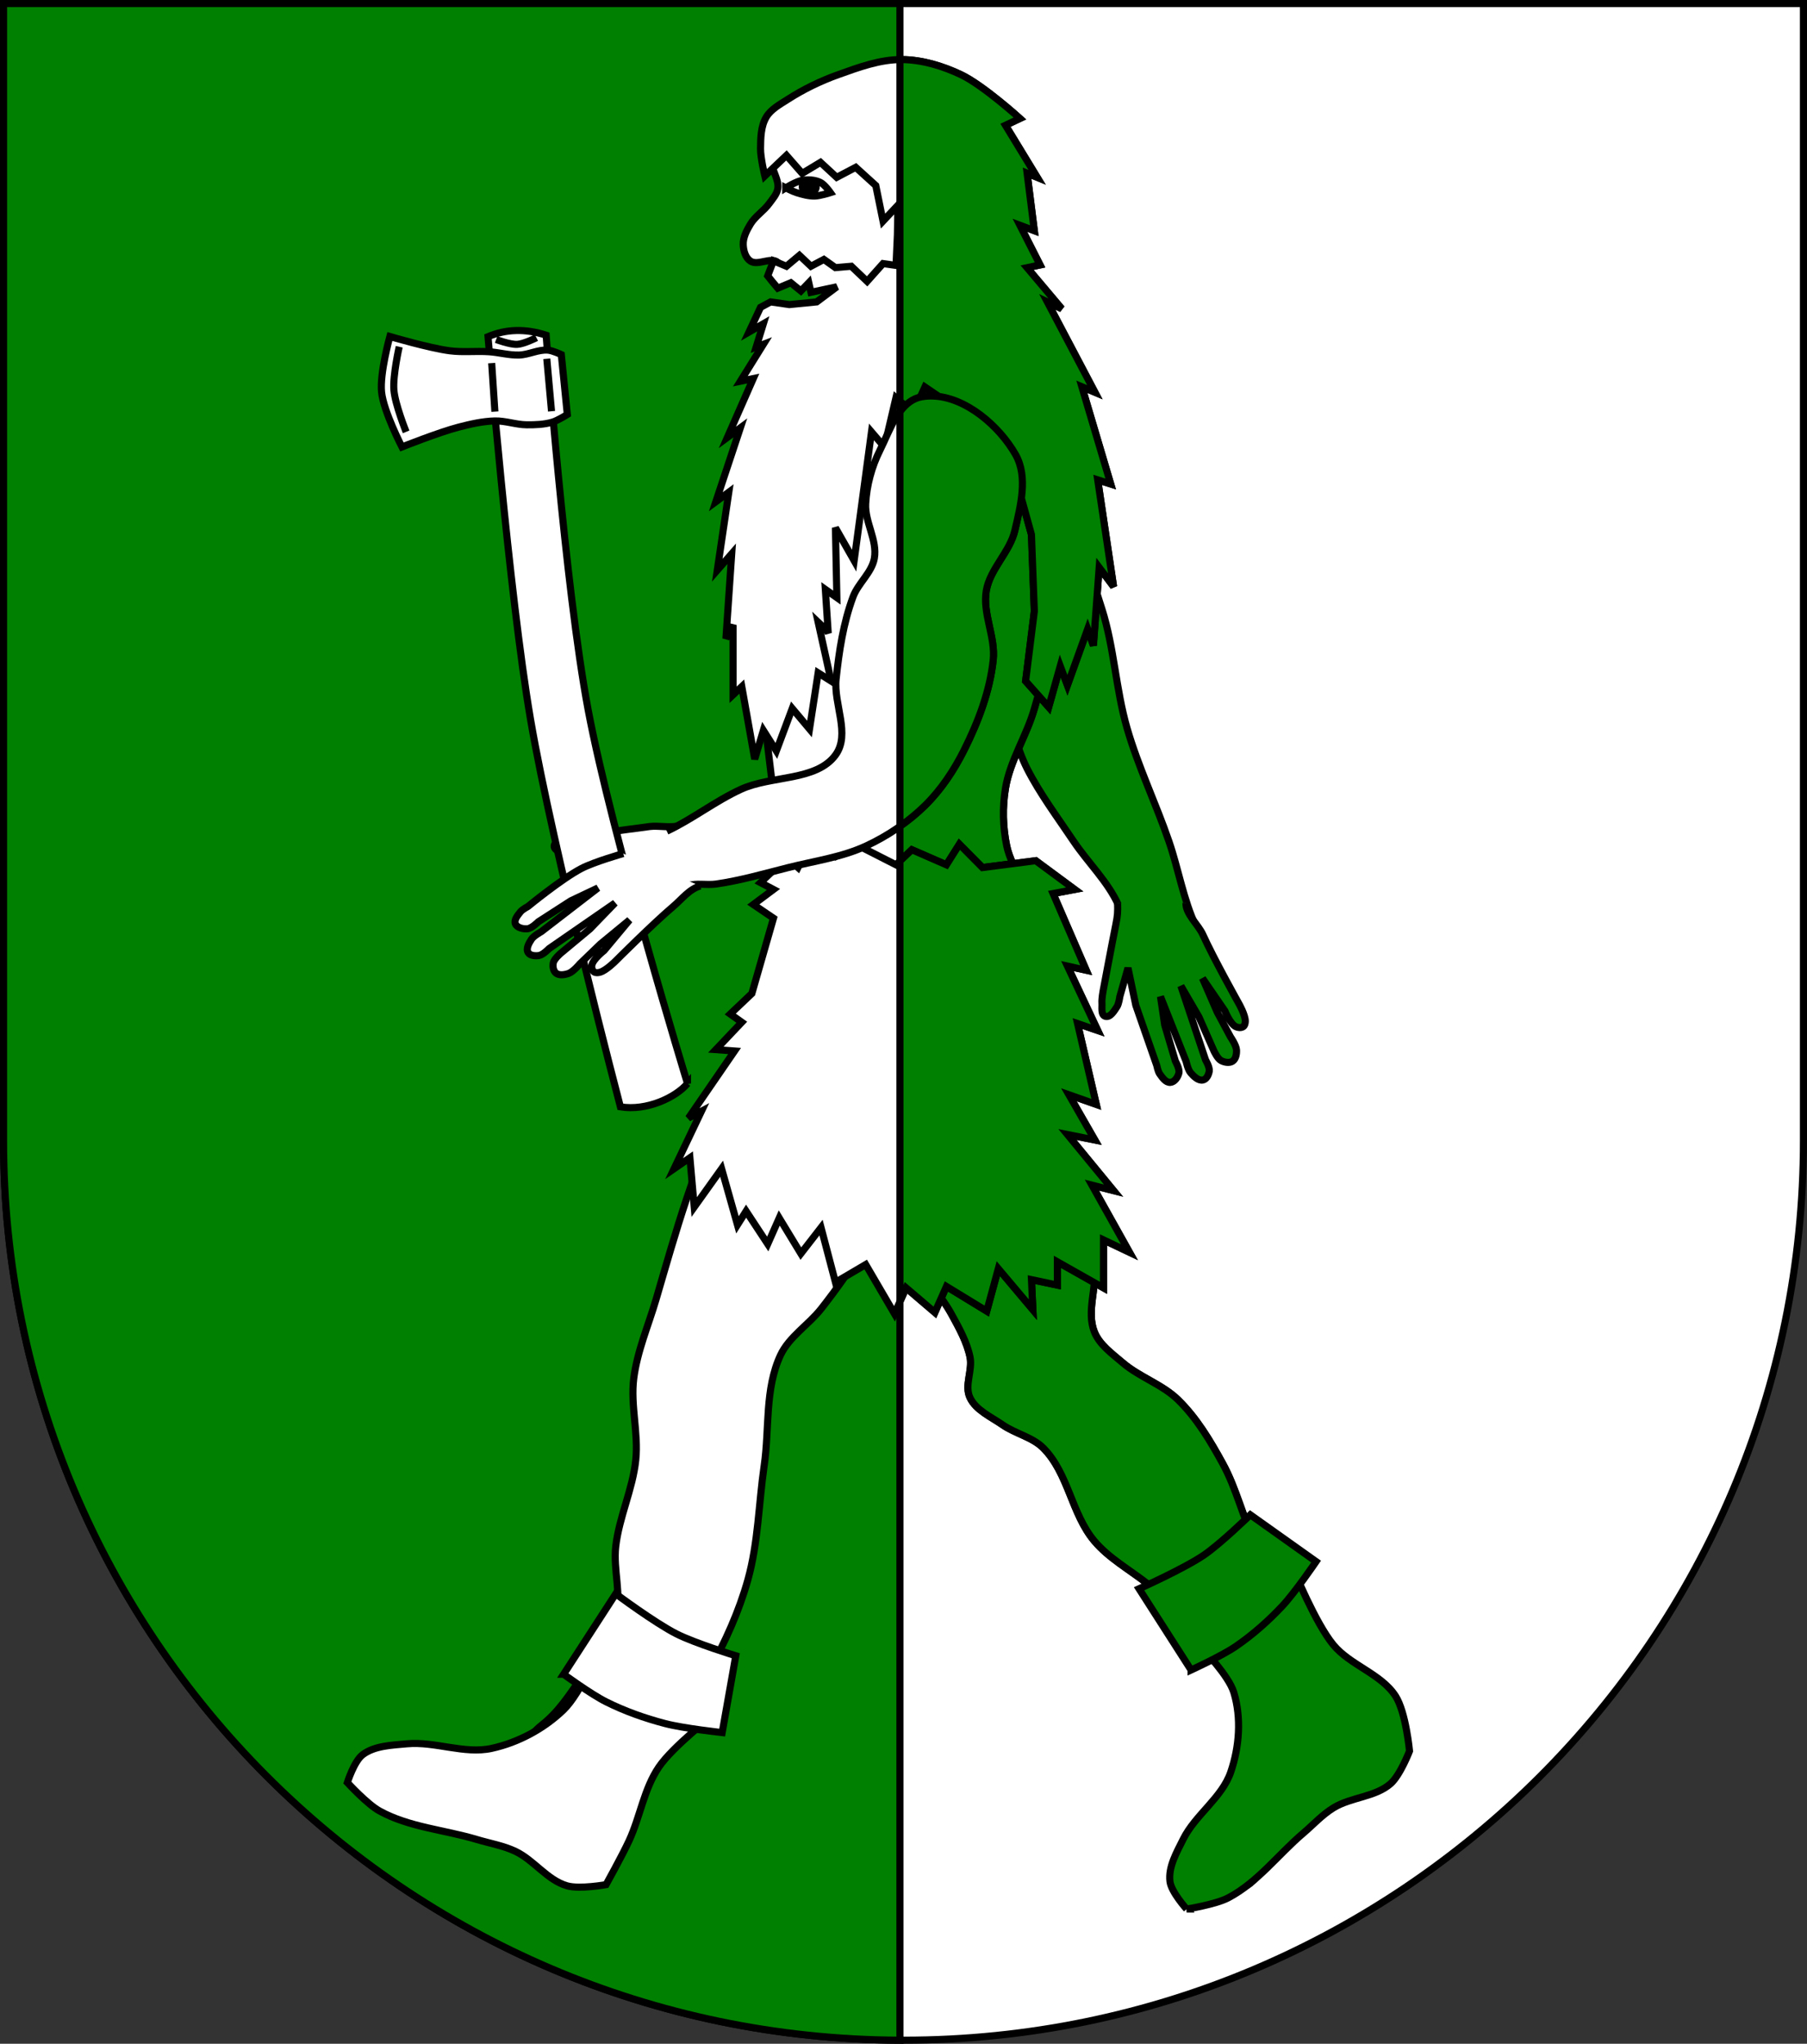
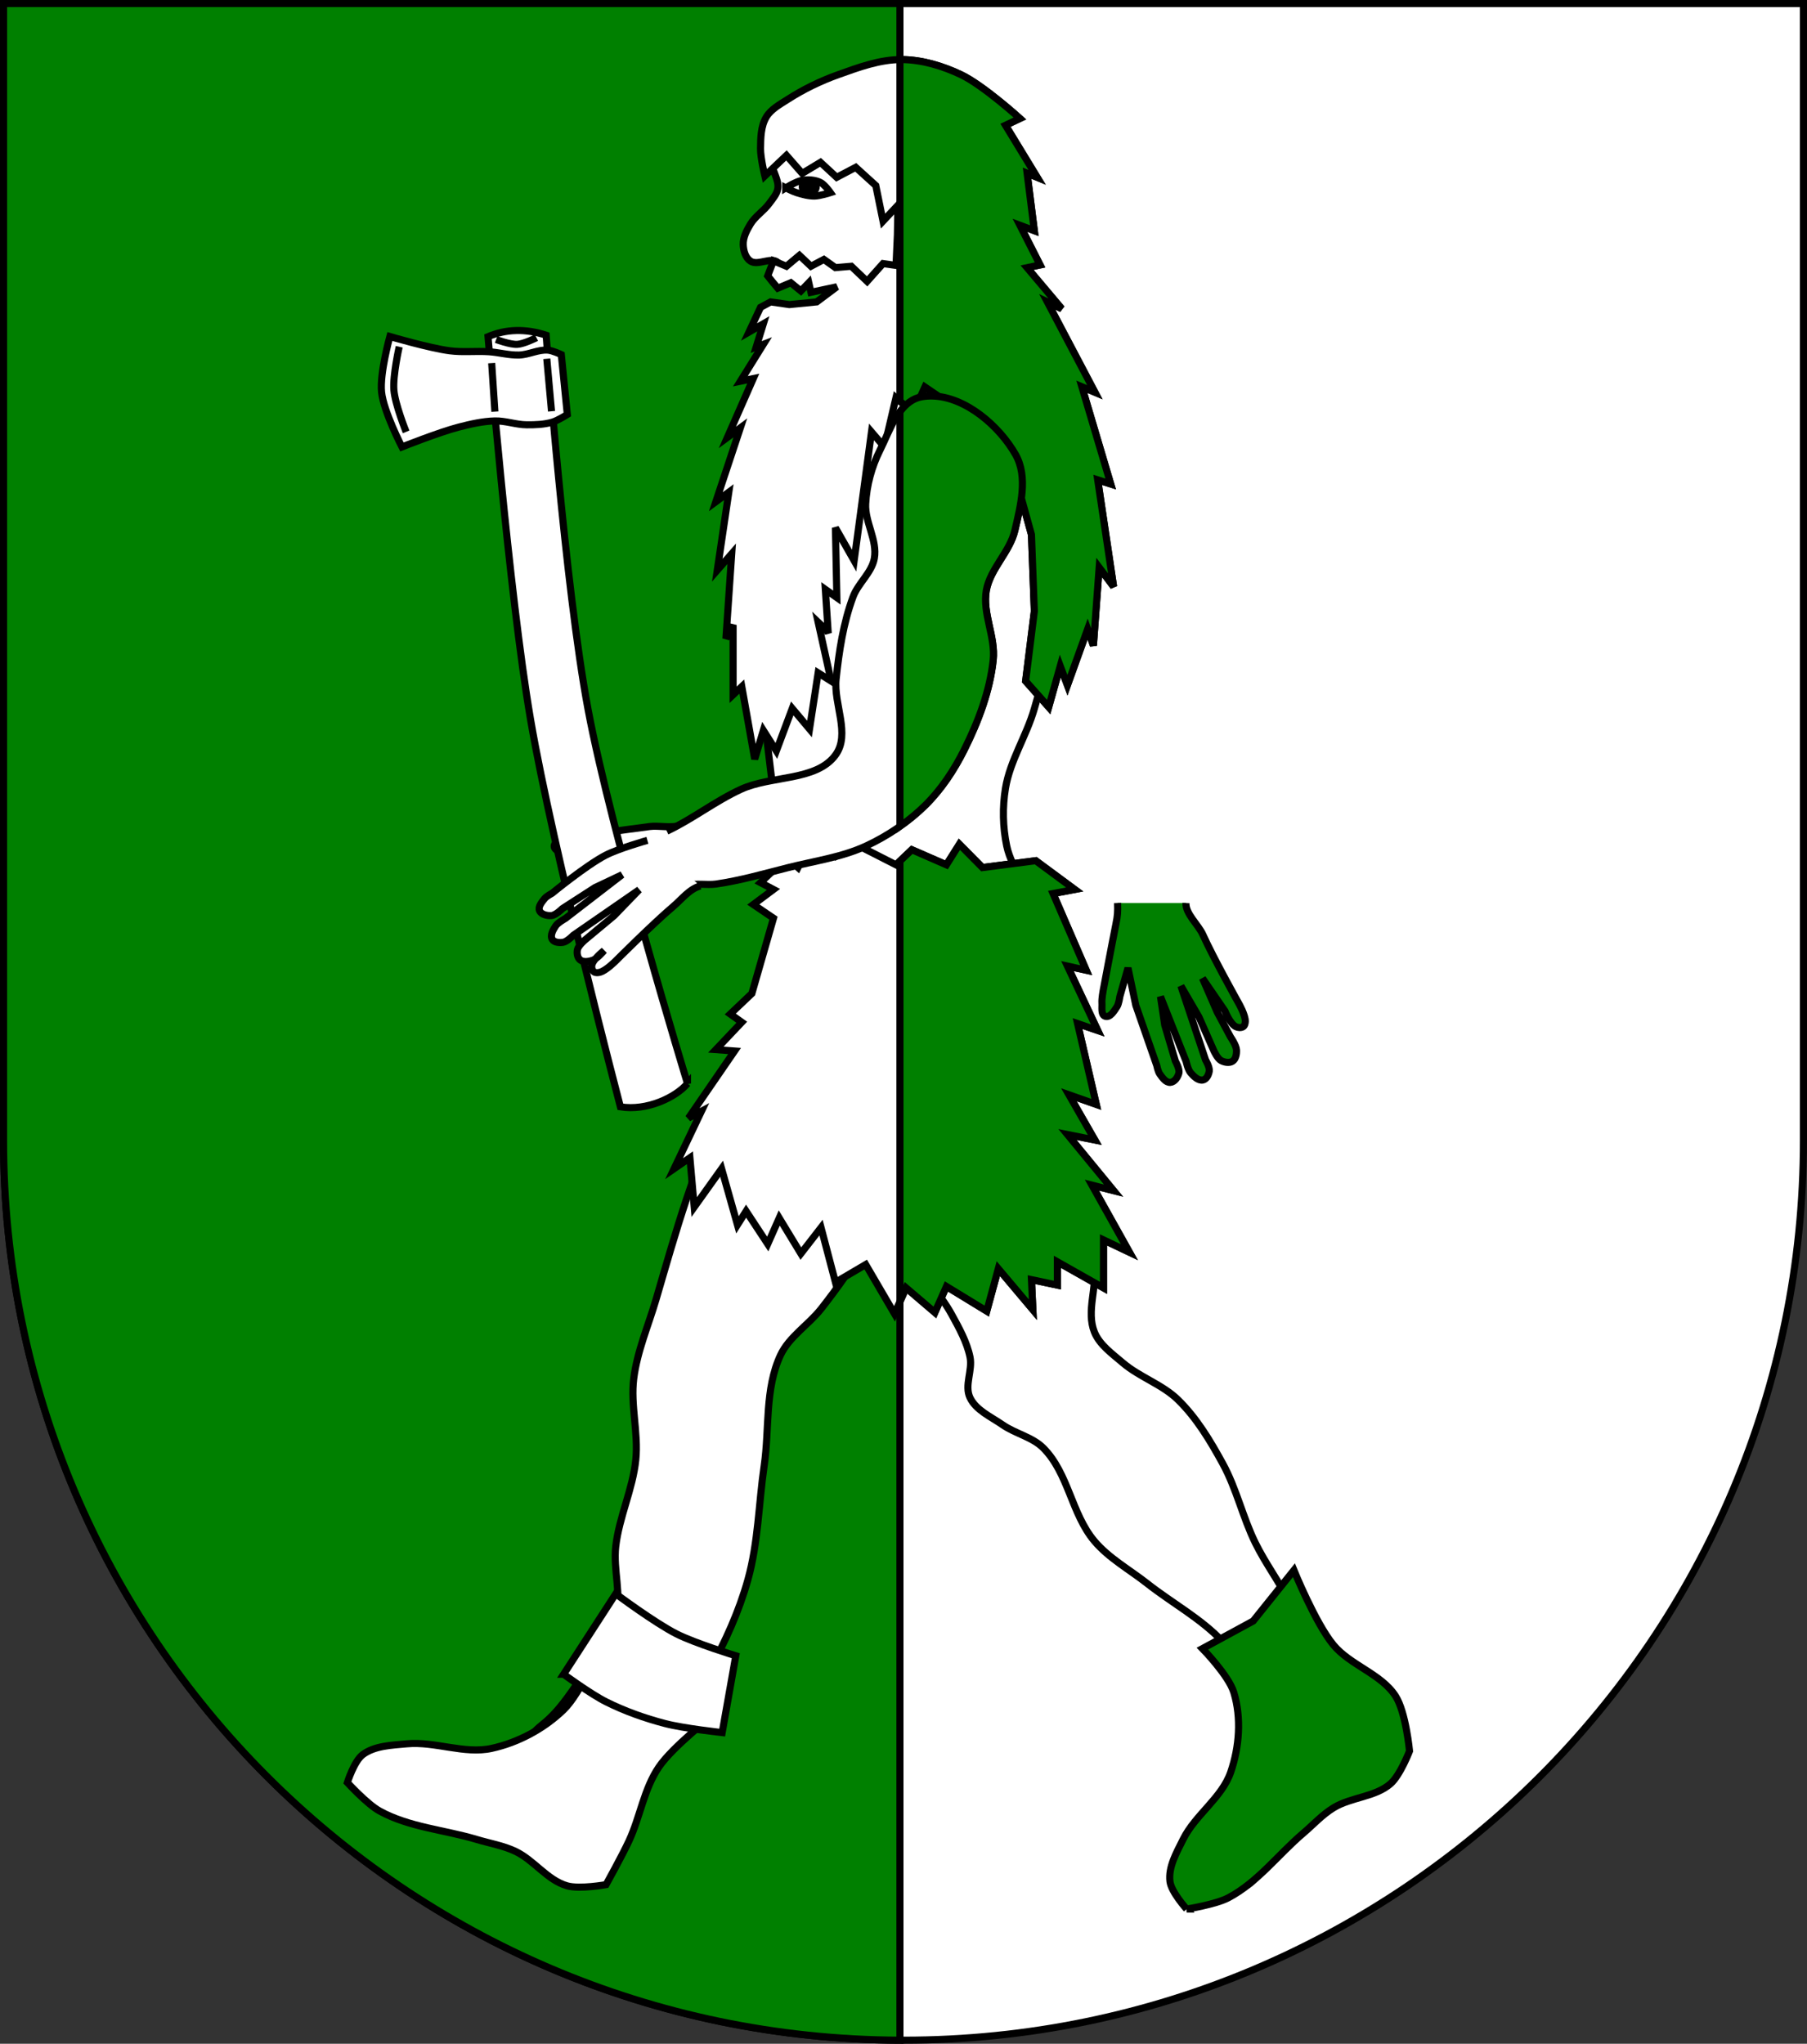
<svg xmlns="http://www.w3.org/2000/svg" xmlns:ns1="http://www.inkscape.org/namespaces/inkscape" xmlns:ns2="http://sodipodi.sourceforge.net/DTD/sodipodi-0.dtd" width="763" height="863" id="svg2" version="1.1" ns1:version="0.47 r22583" ns2:docname="Wappen_Landgrafschaft_Trollzacken.svg">
  <rect width="100%" height="100%" fill="#333333" stroke="none" />
  <defs id="defs4">
    <ns1:perspective ns2:type="inkscape:persp3d" ns1:vp_x="0 : 526.18109 : 1" ns1:vp_y="0 : 1000 : 0" ns1:vp_z="744.09448 : 526.18109 : 1" ns1:persp3d-origin="372.04724 : 350.78739 : 1" id="perspective10" />
    <ns1:perspective id="perspective2828" ns1:persp3d-origin="0.5 : 0.33333333 : 1" ns1:vp_z="1 : 0.5 : 1" ns1:vp_y="0 : 1000 : 0" ns1:vp_x="0 : 0.5 : 1" ns2:type="inkscape:persp3d" />
    <ns1:perspective id="perspective2828-7" ns1:persp3d-origin="0.5 : 0.33333333 : 1" ns1:vp_z="1 : 0.5 : 1" ns1:vp_y="0 : 1000 : 0" ns1:vp_x="0 : 0.5 : 1" ns2:type="inkscape:persp3d" />
    <ns1:perspective id="perspective3640" ns1:persp3d-origin="0.5 : 0.33333333 : 1" ns1:vp_z="1 : 0.5 : 1" ns1:vp_y="0 : 1000 : 0" ns1:vp_x="0 : 0.5 : 1" ns2:type="inkscape:persp3d" />
    <ns1:perspective id="perspective3670" ns1:persp3d-origin="0.5 : 0.33333333 : 1" ns1:vp_z="1 : 0.5 : 1" ns1:vp_y="0 : 1000 : 0" ns1:vp_x="0 : 0.5 : 1" ns2:type="inkscape:persp3d" />
    <ns1:perspective id="perspective3693" ns1:persp3d-origin="0.5 : 0.33333333 : 1" ns1:vp_z="1 : 0.5 : 1" ns1:vp_y="0 : 1000 : 0" ns1:vp_x="0 : 0.5 : 1" ns2:type="inkscape:persp3d" />
    <ns1:perspective id="perspective3720" ns1:persp3d-origin="0.5 : 0.33333333 : 1" ns1:vp_z="1 : 0.5 : 1" ns1:vp_y="0 : 1000 : 0" ns1:vp_x="0 : 0.5 : 1" ns2:type="inkscape:persp3d" />
    <ns1:perspective id="perspective3747" ns1:persp3d-origin="0.5 : 0.33333333 : 1" ns1:vp_z="1 : 0.5 : 1" ns1:vp_y="0 : 1000 : 0" ns1:vp_x="0 : 0.5 : 1" ns2:type="inkscape:persp3d" />
    <ns1:perspective id="perspective3763" ns1:persp3d-origin="0.5 : 0.33333333 : 1" ns1:vp_z="1 : 0.5 : 1" ns1:vp_y="0 : 1000 : 0" ns1:vp_x="0 : 0.5 : 1" ns2:type="inkscape:persp3d" />
    <ns1:perspective id="perspective3792" ns1:persp3d-origin="0.5 : 0.33333333 : 1" ns1:vp_z="1 : 0.5 : 1" ns1:vp_y="0 : 1000 : 0" ns1:vp_x="0 : 0.5 : 1" ns2:type="inkscape:persp3d" />
    <ns1:perspective id="perspective3814" ns1:persp3d-origin="0.5 : 0.33333333 : 1" ns1:vp_z="1 : 0.5 : 1" ns1:vp_y="0 : 1000 : 0" ns1:vp_x="0 : 0.5 : 1" ns2:type="inkscape:persp3d" />
    <ns1:perspective id="perspective3841" ns1:persp3d-origin="0.5 : 0.33333333 : 1" ns1:vp_z="1 : 0.5 : 1" ns1:vp_y="0 : 1000 : 0" ns1:vp_x="0 : 0.5 : 1" ns2:type="inkscape:persp3d" />
    <ns1:perspective id="perspective3841-5" ns1:persp3d-origin="0.5 : 0.33333333 : 1" ns1:vp_z="1 : 0.5 : 1" ns1:vp_y="0 : 1000 : 0" ns1:vp_x="0 : 0.5 : 1" ns2:type="inkscape:persp3d" />
    <ns1:perspective id="perspective3872" ns1:persp3d-origin="0.5 : 0.33333333 : 1" ns1:vp_z="1 : 0.5 : 1" ns1:vp_y="0 : 1000 : 0" ns1:vp_x="0 : 0.5 : 1" ns2:type="inkscape:persp3d" />
    <ns1:perspective id="perspective3898" ns1:persp3d-origin="0.5 : 0.33333333 : 1" ns1:vp_z="1 : 0.5 : 1" ns1:vp_y="0 : 1000 : 0" ns1:vp_x="0 : 0.5 : 1" ns2:type="inkscape:persp3d" />
    <ns1:perspective id="perspective3920" ns1:persp3d-origin="0.5 : 0.33333333 : 1" ns1:vp_z="1 : 0.5 : 1" ns1:vp_y="0 : 1000 : 0" ns1:vp_x="0 : 0.5 : 1" ns2:type="inkscape:persp3d" />
    <ns1:perspective id="perspective2860" ns1:persp3d-origin="0.5 : 0.33333333 : 1" ns1:vp_z="1 : 0.5 : 1" ns1:vp_y="0 : 1000 : 0" ns1:vp_x="0 : 0.5 : 1" ns2:type="inkscape:persp3d" />
    <ns1:perspective id="perspective3672" ns1:persp3d-origin="0.5 : 0.33333333 : 1" ns1:vp_z="1 : 0.5 : 1" ns1:vp_y="0 : 1000 : 0" ns1:vp_x="0 : 0.5 : 1" ns2:type="inkscape:persp3d" />
    <ns1:perspective id="perspective3695" ns1:persp3d-origin="0.5 : 0.33333333 : 1" ns1:vp_z="1 : 0.5 : 1" ns1:vp_y="0 : 1000 : 0" ns1:vp_x="0 : 0.5 : 1" ns2:type="inkscape:persp3d" />
    <ns1:perspective id="perspective3261" ns1:persp3d-origin="0.5 : 0.33333333 : 1" ns1:vp_z="1 : 0.5 : 1" ns1:vp_y="0 : 1000 : 0" ns1:vp_x="0 : 0.5 : 1" ns2:type="inkscape:persp3d" />
    <ns1:perspective id="perspective2828-1" ns1:persp3d-origin="0.5 : 0.33333333 : 1" ns1:vp_z="1 : 0.5 : 1" ns1:vp_y="0 : 1000 : 0" ns1:vp_x="0 : 0.5 : 1" ns2:type="inkscape:persp3d" />
    <ns1:perspective id="perspective3652" ns1:persp3d-origin="0.5 : 0.33333333 : 1" ns1:vp_z="1 : 0.5 : 1" ns1:vp_y="0 : 1000 : 0" ns1:vp_x="0 : 0.5 : 1" ns2:type="inkscape:persp3d" />
    <ns1:perspective id="perspective3652-2" ns1:persp3d-origin="0.5 : 0.33333333 : 1" ns1:vp_z="1 : 0.5 : 1" ns1:vp_y="0 : 1000 : 0" ns1:vp_x="0 : 0.5 : 1" ns2:type="inkscape:persp3d" />
    <ns1:perspective id="perspective3652-5" ns1:persp3d-origin="0.5 : 0.33333333 : 1" ns1:vp_z="1 : 0.5 : 1" ns1:vp_y="0 : 1000 : 0" ns1:vp_x="0 : 0.5 : 1" ns2:type="inkscape:persp3d" />
    <ns1:perspective id="perspective3727" ns1:persp3d-origin="0.5 : 0.33333333 : 1" ns1:vp_z="1 : 0.5 : 1" ns1:vp_y="0 : 1000 : 0" ns1:vp_x="0 : 0.5 : 1" ns2:type="inkscape:persp3d" />
    <ns1:perspective id="perspective3843" ns1:persp3d-origin="0.5 : 0.33333333 : 1" ns1:vp_z="1 : 0.5 : 1" ns1:vp_y="0 : 1000 : 0" ns1:vp_x="0 : 0.5 : 1" ns2:type="inkscape:persp3d" />
    <ns1:perspective id="perspective3970" ns1:persp3d-origin="0.5 : 0.33333333 : 1" ns1:vp_z="1 : 0.5 : 1" ns1:vp_y="0 : 1000 : 0" ns1:vp_x="0 : 0.5 : 1" ns2:type="inkscape:persp3d" />
    <ns1:perspective id="perspective4007" ns1:persp3d-origin="0.5 : 0.33333333 : 1" ns1:vp_z="1 : 0.5 : 1" ns1:vp_y="0 : 1000 : 0" ns1:vp_x="0 : 0.5 : 1" ns2:type="inkscape:persp3d" />
    <ns1:perspective id="perspective4062" ns1:persp3d-origin="0.5 : 0.33333333 : 1" ns1:vp_z="1 : 0.5 : 1" ns1:vp_y="0 : 1000 : 0" ns1:vp_x="0 : 0.5 : 1" ns2:type="inkscape:persp3d" />
    <ns1:perspective id="perspective4153" ns1:persp3d-origin="0.5 : 0.33333333 : 1" ns1:vp_z="1 : 0.5 : 1" ns1:vp_y="0 : 1000 : 0" ns1:vp_x="0 : 0.5 : 1" ns2:type="inkscape:persp3d" />
    <ns1:perspective id="perspective4316" ns1:persp3d-origin="0.5 : 0.33333333 : 1" ns1:vp_z="1 : 0.5 : 1" ns1:vp_y="0 : 1000 : 0" ns1:vp_x="0 : 0.5 : 1" ns2:type="inkscape:persp3d" />
    <ns1:perspective id="perspective4316-9" ns1:persp3d-origin="0.5 : 0.33333333 : 1" ns1:vp_z="1 : 0.5 : 1" ns1:vp_y="0 : 1000 : 0" ns1:vp_x="0 : 0.5 : 1" ns2:type="inkscape:persp3d" />
    <ns1:perspective id="perspective3098" ns1:persp3d-origin="0.5 : 0.33333333 : 1" ns1:vp_z="1 : 0.5 : 1" ns1:vp_y="0 : 1000 : 0" ns1:vp_x="0 : 0.5 : 1" ns2:type="inkscape:persp3d" />
    <ns1:perspective id="perspective3122" ns1:persp3d-origin="0.5 : 0.33333333 : 1" ns1:vp_z="1 : 0.5 : 1" ns1:vp_y="0 : 1000 : 0" ns1:vp_x="0 : 0.5 : 1" ns2:type="inkscape:persp3d" />
    <ns1:perspective id="perspective3146" ns1:persp3d-origin="0.5 : 0.33333333 : 1" ns1:vp_z="1 : 0.5 : 1" ns1:vp_y="0 : 1000 : 0" ns1:vp_x="0 : 0.5 : 1" ns2:type="inkscape:persp3d" />
    <ns1:perspective id="perspective3146-0" ns1:persp3d-origin="0.5 : 0.33333333 : 1" ns1:vp_z="1 : 0.5 : 1" ns1:vp_y="0 : 1000 : 0" ns1:vp_x="0 : 0.5 : 1" ns2:type="inkscape:persp3d" />
    <ns1:perspective id="perspective3177" ns1:persp3d-origin="0.5 : 0.33333333 : 1" ns1:vp_z="1 : 0.5 : 1" ns1:vp_y="0 : 1000 : 0" ns1:vp_x="0 : 0.5 : 1" ns2:type="inkscape:persp3d" />
    <ns1:perspective id="perspective3177-8" ns1:persp3d-origin="0.5 : 0.33333333 : 1" ns1:vp_z="1 : 0.5 : 1" ns1:vp_y="0 : 1000 : 0" ns1:vp_x="0 : 0.5 : 1" ns2:type="inkscape:persp3d" />
    <ns1:perspective id="perspective3208" ns1:persp3d-origin="0.5 : 0.33333333 : 1" ns1:vp_z="1 : 0.5 : 1" ns1:vp_y="0 : 1000 : 0" ns1:vp_x="0 : 0.5 : 1" ns2:type="inkscape:persp3d" />
    <ns1:perspective id="perspective3208-4" ns1:persp3d-origin="0.5 : 0.33333333 : 1" ns1:vp_z="1 : 0.5 : 1" ns1:vp_y="0 : 1000 : 0" ns1:vp_x="0 : 0.5 : 1" ns2:type="inkscape:persp3d" />
    <ns1:perspective id="perspective3208-5" ns1:persp3d-origin="0.5 : 0.33333333 : 1" ns1:vp_z="1 : 0.5 : 1" ns1:vp_y="0 : 1000 : 0" ns1:vp_x="0 : 0.5 : 1" ns2:type="inkscape:persp3d" />
    <ns1:perspective id="perspective3706" ns1:persp3d-origin="0.5 : 0.33333333 : 1" ns1:vp_z="1 : 0.5 : 1" ns1:vp_y="0 : 1000 : 0" ns1:vp_x="0 : 0.5 : 1" ns2:type="inkscape:persp3d" />
    <ns1:perspective id="perspective3728" ns1:persp3d-origin="0.5 : 0.33333333 : 1" ns1:vp_z="1 : 0.5 : 1" ns1:vp_y="0 : 1000 : 0" ns1:vp_x="0 : 0.5 : 1" ns2:type="inkscape:persp3d" />
    <ns1:perspective id="perspective3750" ns1:persp3d-origin="0.5 : 0.33333333 : 1" ns1:vp_z="1 : 0.5 : 1" ns1:vp_y="0 : 1000 : 0" ns1:vp_x="0 : 0.5 : 1" ns2:type="inkscape:persp3d" />
    <ns1:perspective id="perspective3778" ns1:persp3d-origin="0.5 : 0.33333333 : 1" ns1:vp_z="1 : 0.5 : 1" ns1:vp_y="0 : 1000 : 0" ns1:vp_x="0 : 0.5 : 1" ns2:type="inkscape:persp3d" />
    <ns1:perspective id="perspective3800" ns1:persp3d-origin="0.5 : 0.33333333 : 1" ns1:vp_z="1 : 0.5 : 1" ns1:vp_y="0 : 1000 : 0" ns1:vp_x="0 : 0.5 : 1" ns2:type="inkscape:persp3d" />
    <ns1:perspective id="perspective3837" ns1:persp3d-origin="0.5 : 0.33333333 : 1" ns1:vp_z="1 : 0.5 : 1" ns1:vp_y="0 : 1000 : 0" ns1:vp_x="0 : 0.5 : 1" ns2:type="inkscape:persp3d" />
    <ns1:perspective id="perspective3904" ns1:persp3d-origin="0.5 : 0.33333333 : 1" ns1:vp_z="1 : 0.5 : 1" ns1:vp_y="0 : 1000 : 0" ns1:vp_x="0 : 0.5 : 1" ns2:type="inkscape:persp3d" />
    <ns1:perspective id="perspective3904-4" ns1:persp3d-origin="0.5 : 0.33333333 : 1" ns1:vp_z="1 : 0.5 : 1" ns1:vp_y="0 : 1000 : 0" ns1:vp_x="0 : 0.5 : 1" ns2:type="inkscape:persp3d" />
    <ns1:perspective id="perspective3904-3" ns1:persp3d-origin="0.5 : 0.33333333 : 1" ns1:vp_z="1 : 0.5 : 1" ns1:vp_y="0 : 1000 : 0" ns1:vp_x="0 : 0.5 : 1" ns2:type="inkscape:persp3d" />
    <ns1:perspective id="perspective3953" ns1:persp3d-origin="0.5 : 0.33333333 : 1" ns1:vp_z="1 : 0.5 : 1" ns1:vp_y="0 : 1000 : 0" ns1:vp_x="0 : 0.5 : 1" ns2:type="inkscape:persp3d" />
    <ns1:perspective id="perspective3975" ns1:persp3d-origin="0.5 : 0.33333333 : 1" ns1:vp_z="1 : 0.5 : 1" ns1:vp_y="0 : 1000 : 0" ns1:vp_x="0 : 0.5 : 1" ns2:type="inkscape:persp3d" />
    <ns1:perspective id="perspective3975-8" ns1:persp3d-origin="0.5 : 0.33333333 : 1" ns1:vp_z="1 : 0.5 : 1" ns1:vp_y="0 : 1000 : 0" ns1:vp_x="0 : 0.5 : 1" ns2:type="inkscape:persp3d" />
    <ns1:perspective id="perspective3975-7" ns1:persp3d-origin="0.5 : 0.33333333 : 1" ns1:vp_z="1 : 0.5 : 1" ns1:vp_y="0 : 1000 : 0" ns1:vp_x="0 : 0.5 : 1" ns2:type="inkscape:persp3d" />
    <ns1:perspective id="perspective2858" ns1:persp3d-origin="0.5 : 0.33333333 : 1" ns1:vp_z="1 : 0.5 : 1" ns1:vp_y="0 : 1000 : 0" ns1:vp_x="0 : 0.5 : 1" ns2:type="inkscape:persp3d" />
    <ns1:perspective id="perspective4105" ns1:persp3d-origin="0.5 : 0.33333333 : 1" ns1:vp_z="1 : 0.5 : 1" ns1:vp_y="0 : 1000 : 0" ns1:vp_x="0 : 0.5 : 1" ns2:type="inkscape:persp3d" />
    <ns1:perspective id="perspective4123" ns1:persp3d-origin="0.5 : 0.33333333 : 1" ns1:vp_z="1 : 0.5 : 1" ns1:vp_y="0 : 1000 : 0" ns1:vp_x="0 : 0.5 : 1" ns2:type="inkscape:persp3d" />
    <ns1:perspective id="perspective4137" ns1:persp3d-origin="0.5 : 0.33333333 : 1" ns1:vp_z="1 : 0.5 : 1" ns1:vp_y="0 : 1000 : 0" ns1:vp_x="0 : 0.5 : 1" ns2:type="inkscape:persp3d" />
    <ns1:perspective id="perspective4151" ns1:persp3d-origin="0.5 : 0.33333333 : 1" ns1:vp_z="1 : 0.5 : 1" ns1:vp_y="0 : 1000 : 0" ns1:vp_x="0 : 0.5 : 1" ns2:type="inkscape:persp3d" />
    <ns1:perspective id="perspective4165" ns1:persp3d-origin="0.5 : 0.33333333 : 1" ns1:vp_z="1 : 0.5 : 1" ns1:vp_y="0 : 1000 : 0" ns1:vp_x="0 : 0.5 : 1" ns2:type="inkscape:persp3d" />
    <ns1:perspective id="perspective4904" ns1:persp3d-origin="0.5 : 0.33333333 : 1" ns1:vp_z="1 : 0.5 : 1" ns1:vp_y="0 : 1000 : 0" ns1:vp_x="0 : 0.5 : 1" ns2:type="inkscape:persp3d" />
    <filter id="filter3021-3" ns1:label="Specular light" ns1:menu="ABCs" ns1:menu-tooltip="Basic specular bevel to use for building textures" color-interpolation-filters="sRGB">
      <feGaussianBlur id="feGaussianBlur3023-4" result="result0" in="SourceAlpha" stdDeviation="6" />
      <feSpecularLighting id="feSpecularLighting3025-4" specularExponent="25" specularConstant="1" surfaceScale="10" lighting-color="#ffffff" result="result1" in="result0">
        <feDistantLight id="feDistantLight3027-6" azimuth="235" elevation="45" />
      </feSpecularLighting>
      <feComposite k4="0" k1="0" id="feComposite3029-0" in2="result1" k3="1" k2="1" operator="arithmetic" result="result4" in="SourceGraphic" />
      <feComposite id="feComposite3031-6" in2="SourceAlpha" operator="in" result="result2" in="result4" />
    </filter>
    <filter id="filter3021" ns1:label="Specular light" ns1:menu="ABCs" ns1:menu-tooltip="Basic specular bevel to use for building textures" color-interpolation-filters="sRGB">
      <feGaussianBlur id="feGaussianBlur3023" result="result0" in="SourceAlpha" stdDeviation="6" />
      <feSpecularLighting id="feSpecularLighting3025" specularExponent="25" specularConstant="1" surfaceScale="10" lighting-color="#ffffff" result="result1" in="result0">
        <feDistantLight id="feDistantLight3027" azimuth="235" elevation="45" />
      </feSpecularLighting>
      <feComposite k4="0" k1="0" id="feComposite3029" in2="result1" k3="1" k2="1" operator="arithmetic" result="result4" in="SourceGraphic" />
      <feComposite id="feComposite3031" in2="SourceAlpha" operator="in" result="result2" in="result4" />
    </filter>
    <filter id="filter2820-0" ns1:label="Specular light" ns1:menu="ABCs" ns1:menu-tooltip="Basic specular bevel to use for building textures" color-interpolation-filters="sRGB">
      <feGaussianBlur id="feGaussianBlur2822-9" result="result0" in="SourceAlpha" stdDeviation="6" />
      <feSpecularLighting id="feSpecularLighting2824-00" specularExponent="25" specularConstant="1" surfaceScale="10" lighting-color="#ffffff" result="result1" in="result0">
        <feDistantLight id="feDistantLight2826-61" azimuth="235" elevation="45" />
      </feSpecularLighting>
      <feComposite k4="0" k1="0" id="feComposite2828-3" in2="result1" k3="1" k2="1" operator="arithmetic" result="result4" in="SourceGraphic" />
      <feComposite id="feComposite2830-8" in2="SourceAlpha" operator="in" result="result2" in="result4" />
    </filter>
    <filter id="filter2820-8" ns1:label="Specular light" ns1:menu="ABCs" ns1:menu-tooltip="Basic specular bevel to use for building textures" color-interpolation-filters="sRGB">
      <feGaussianBlur id="feGaussianBlur2822-65" result="result0" in="SourceAlpha" stdDeviation="6" />
      <feSpecularLighting id="feSpecularLighting2824-0" specularExponent="25" specularConstant="1" surfaceScale="10" lighting-color="#ffffff" result="result1" in="result0">
        <feDistantLight id="feDistantLight2826-28" azimuth="235" elevation="45" />
      </feSpecularLighting>
      <feComposite k4="0" k1="0" id="feComposite2828-60" in2="result1" k3="1" k2="1" operator="arithmetic" result="result4" in="SourceGraphic" />
      <feComposite id="feComposite2830-24" in2="SourceAlpha" operator="in" result="result2" in="result4" />
    </filter>
    <filter id="filter2820-3" ns1:label="Specular light" ns1:menu="ABCs" ns1:menu-tooltip="Basic specular bevel to use for building textures" color-interpolation-filters="sRGB">
      <feGaussianBlur id="feGaussianBlur2822-8" result="result0" in="SourceAlpha" stdDeviation="6" />
      <feSpecularLighting id="feSpecularLighting2824-74" specularExponent="25" specularConstant="1" surfaceScale="10" lighting-color="#ffffff" result="result1" in="result0">
        <feDistantLight id="feDistantLight2826-2" azimuth="235" elevation="45" />
      </feSpecularLighting>
      <feComposite k4="0" k1="0" id="feComposite2828-7" in2="result1" k3="1" k2="1" operator="arithmetic" result="result4" in="SourceGraphic" />
      <feComposite id="feComposite2830-79" in2="SourceAlpha" operator="in" result="result2" in="result4" />
    </filter>
    <filter id="filter2820-9" ns1:label="Specular light" ns1:menu="ABCs" ns1:menu-tooltip="Basic specular bevel to use for building textures" color-interpolation-filters="sRGB">
      <feGaussianBlur id="feGaussianBlur2822-5" result="result0" in="SourceAlpha" stdDeviation="6" />
      <feSpecularLighting id="feSpecularLighting2824-43" specularExponent="25" specularConstant="1" surfaceScale="10" lighting-color="#ffffff" result="result1" in="result0">
        <feDistantLight id="feDistantLight2826-1" azimuth="235" elevation="45" />
      </feSpecularLighting>
      <feComposite k4="0" k1="0" id="feComposite2828-2" in2="result1" k3="1" k2="1" operator="arithmetic" result="result4" in="SourceGraphic" />
      <feComposite id="feComposite2830-3" in2="SourceAlpha" operator="in" result="result2" in="result4" />
    </filter>
    <filter id="filter2820-21" ns1:label="Specular light" ns1:menu="ABCs" ns1:menu-tooltip="Basic specular bevel to use for building textures" color-interpolation-filters="sRGB">
      <feGaussianBlur id="feGaussianBlur2822-6" result="result0" in="SourceAlpha" stdDeviation="6" />
      <feSpecularLighting id="feSpecularLighting2824-8" specularExponent="25" specularConstant="1" surfaceScale="10" lighting-color="#ffffff" result="result1" in="result0">
        <feDistantLight id="feDistantLight2826-57" azimuth="235" elevation="45" />
      </feSpecularLighting>
      <feComposite k4="0" k1="0" id="feComposite2828-6" in2="result1" k3="1" k2="1" operator="arithmetic" result="result4" in="SourceGraphic" />
      <feComposite id="feComposite2830-1" in2="SourceAlpha" operator="in" result="result2" in="result4" />
    </filter>
    <filter id="filter2820-5" ns1:label="Specular light" ns1:menu="ABCs" ns1:menu-tooltip="Basic specular bevel to use for building textures" color-interpolation-filters="sRGB">
      <feGaussianBlur id="feGaussianBlur2822-2" result="result0" in="SourceAlpha" stdDeviation="6" />
      <feSpecularLighting id="feSpecularLighting2824-7" specularExponent="25" specularConstant="1" surfaceScale="10" lighting-color="#ffffff" result="result1" in="result0">
        <feDistantLight id="feDistantLight2826-6" azimuth="235" elevation="45" />
      </feSpecularLighting>
      <feComposite k4="0" k1="0" id="feComposite2828-14" in2="result1" k3="1" k2="1" operator="arithmetic" result="result4" in="SourceGraphic" />
      <feComposite id="feComposite2830-2" in2="SourceAlpha" operator="in" result="result2" in="result4" />
    </filter>
    <filter id="filter2820-2" ns1:label="Specular light" ns1:menu="ABCs" ns1:menu-tooltip="Basic specular bevel to use for building textures" color-interpolation-filters="sRGB">
      <feGaussianBlur id="feGaussianBlur2822-4" result="result0" in="SourceAlpha" stdDeviation="6" />
      <feSpecularLighting id="feSpecularLighting2824-5" specularExponent="25" specularConstant="1" surfaceScale="10" lighting-color="#ffffff" result="result1" in="result0">
        <feDistantLight id="feDistantLight2826-5" azimuth="235" elevation="45" />
      </feSpecularLighting>
      <feComposite k4="0" k1="0" id="feComposite2828-1" in2="result1" k3="1" k2="1" operator="arithmetic" result="result4" in="SourceGraphic" />
      <feComposite id="feComposite2830-7" in2="SourceAlpha" operator="in" result="result2" in="result4" />
    </filter>
    <filter id="filter2820-1" ns1:label="Specular light" ns1:menu="ABCs" ns1:menu-tooltip="Basic specular bevel to use for building textures" color-interpolation-filters="sRGB">
      <feGaussianBlur id="feGaussianBlur2822-7" result="result0" in="SourceAlpha" stdDeviation="6" />
      <feSpecularLighting id="feSpecularLighting2824-4" specularExponent="25" specularConstant="1" surfaceScale="10" lighting-color="#ffffff" result="result1" in="result0">
        <feDistantLight id="feDistantLight2826-0" azimuth="235" elevation="45" />
      </feSpecularLighting>
      <feComposite k4="0" k1="0" id="feComposite2828-9" in2="result1" k3="1" k2="1" operator="arithmetic" result="result4" in="SourceGraphic" />
      <feComposite id="feComposite2830-4" in2="SourceAlpha" operator="in" result="result2" in="result4" />
    </filter>
    <filter id="filter2820" ns1:label="Specular light" ns1:menu="ABCs" ns1:menu-tooltip="Basic specular bevel to use for building textures" color-interpolation-filters="sRGB">
      <feGaussianBlur id="feGaussianBlur2822" result="result0" in="SourceAlpha" stdDeviation="6" />
      <feSpecularLighting id="feSpecularLighting2824" specularExponent="25" specularConstant="1" surfaceScale="10" lighting-color="#ffffff" result="result1" in="result0">
        <feDistantLight id="feDistantLight2826" azimuth="235" elevation="45" />
      </feSpecularLighting>
      <feComposite k4="0" k1="0" id="feComposite2828" in2="result1" k3="1" k2="1" operator="arithmetic" result="result4" in="SourceGraphic" />
      <feComposite id="feComposite2830" in2="SourceAlpha" operator="in" result="result2" in="result4" />
    </filter>
    <filter id="filter3075" ns1:label="Specular light" ns1:menu="ABCs" ns1:menu-tooltip="Basic specular bevel to use for building textures" color-interpolation-filters="sRGB">
      <feGaussianBlur id="feGaussianBlur3077" result="result0" in="SourceAlpha" stdDeviation="6" />
      <feSpecularLighting id="feSpecularLighting3079" specularExponent="25" specularConstant="1" surfaceScale="10" lighting-color="#ffffff" result="result1" in="result0">
        <feDistantLight id="feDistantLight3081" azimuth="235" elevation="45" />
      </feSpecularLighting>
      <feComposite k4="0" k1="0" id="feComposite3083" in2="result1" k3="1" k2="1" operator="arithmetic" result="result4" in="SourceGraphic" />
      <feComposite id="feComposite3085" in2="SourceAlpha" operator="in" result="result2" in="result4" />
    </filter>
    <filter id="filter3091" ns1:label="Specular light" ns1:menu="ABCs" ns1:menu-tooltip="Basic specular bevel to use for building textures" color-interpolation-filters="sRGB">
      <feGaussianBlur id="feGaussianBlur3093" result="result0" in="SourceAlpha" stdDeviation="6" />
      <feSpecularLighting id="feSpecularLighting3095" specularExponent="25" specularConstant="1" surfaceScale="10" lighting-color="#ffffff" result="result1" in="result0">
        <feDistantLight id="feDistantLight3097" azimuth="235" elevation="45" />
      </feSpecularLighting>
      <feComposite k4="0" k1="0" id="feComposite3099" in2="result1" k3="1" k2="1" operator="arithmetic" result="result4" in="SourceGraphic" />
      <feComposite id="feComposite3101" in2="SourceAlpha" operator="in" result="result2" in="result4" />
    </filter>
    <ns1:perspective id="perspective3044" ns1:persp3d-origin="0.5 : 0.33333333 : 1" ns1:vp_z="1 : 0.5 : 1" ns1:vp_y="0 : 1000 : 0" ns1:vp_x="0 : 0.5 : 1" ns2:type="inkscape:persp3d" />
    <ns1:perspective id="perspective3075" ns1:persp3d-origin="0.5 : 0.33333333 : 1" ns1:vp_z="1 : 0.5 : 1" ns1:vp_y="0 : 1000 : 0" ns1:vp_x="0 : 0.5 : 1" ns2:type="inkscape:persp3d" />
    <ns1:perspective id="perspective2880" ns1:persp3d-origin="0.5 : 0.33333333 : 1" ns1:vp_z="1 : 0.5 : 1" ns1:vp_y="0 : 1000 : 0" ns1:vp_x="0 : 0.5 : 1" ns2:type="inkscape:persp3d" />
    <ns1:perspective id="perspective2880-1" ns1:persp3d-origin="0.5 : 0.33333333 : 1" ns1:vp_z="1 : 0.5 : 1" ns1:vp_y="0 : 1000 : 0" ns1:vp_x="0 : 0.5 : 1" ns2:type="inkscape:persp3d" />
    <ns1:perspective id="perspective3293" ns1:persp3d-origin="0.5 : 0.33333333 : 1" ns1:vp_z="1 : 0.5 : 1" ns1:vp_y="0 : 1000 : 0" ns1:vp_x="0 : 0.5 : 1" ns2:type="inkscape:persp3d" />
    <ns1:perspective id="perspective3315" ns1:persp3d-origin="0.5 : 0.33333333 : 1" ns1:vp_z="1 : 0.5 : 1" ns1:vp_y="0 : 1000 : 0" ns1:vp_x="0 : 0.5 : 1" ns2:type="inkscape:persp3d" />
    <ns1:perspective id="perspective3315-4" ns1:persp3d-origin="0.5 : 0.33333333 : 1" ns1:vp_z="1 : 0.5 : 1" ns1:vp_y="0 : 1000 : 0" ns1:vp_x="0 : 0.5 : 1" ns2:type="inkscape:persp3d" />
    <ns1:perspective id="perspective2970" ns1:persp3d-origin="0.5 : 0.33333333 : 1" ns1:vp_z="1 : 0.5 : 1" ns1:vp_y="0 : 1000 : 0" ns1:vp_x="0 : 0.5 : 1" ns2:type="inkscape:persp3d" />
    <ns1:perspective id="perspective2992" ns1:persp3d-origin="0.5 : 0.33333333 : 1" ns1:vp_z="1 : 0.5 : 1" ns1:vp_y="0 : 1000 : 0" ns1:vp_x="0 : 0.5 : 1" ns2:type="inkscape:persp3d" />
    <ns1:perspective id="perspective4137-1" ns1:persp3d-origin="0.5 : 0.33333333 : 1" ns1:vp_z="1 : 0.5 : 1" ns1:vp_y="0 : 1000 : 0" ns1:vp_x="0 : 0.5 : 1" ns2:type="inkscape:persp3d" />
    <ns1:perspective id="perspective3094" ns1:persp3d-origin="0.5 : 0.33333333 : 1" ns1:vp_z="1 : 0.5 : 1" ns1:vp_y="0 : 1000 : 0" ns1:vp_x="0 : 0.5 : 1" ns2:type="inkscape:persp3d" />
    <ns1:perspective id="perspective3116" ns1:persp3d-origin="0.5 : 0.33333333 : 1" ns1:vp_z="1 : 0.5 : 1" ns1:vp_y="0 : 1000 : 0" ns1:vp_x="0 : 0.5 : 1" ns2:type="inkscape:persp3d" />
    <ns1:perspective id="perspective3140" ns1:persp3d-origin="0.5 : 0.33333333 : 1" ns1:vp_z="1 : 0.5 : 1" ns1:vp_y="0 : 1000 : 0" ns1:vp_x="0 : 0.5 : 1" ns2:type="inkscape:persp3d" />
    <ns1:perspective id="perspective3935" ns1:persp3d-origin="0.5 : 0.33333333 : 1" ns1:vp_z="1 : 0.5 : 1" ns1:vp_y="0 : 1000 : 0" ns1:vp_x="0 : 0.5 : 1" ns2:type="inkscape:persp3d" />
    <ns1:perspective id="perspective4058" ns1:persp3d-origin="0.5 : 0.33333333 : 1" ns1:vp_z="1 : 0.5 : 1" ns1:vp_y="0 : 1000 : 0" ns1:vp_x="0 : 0.5 : 1" ns2:type="inkscape:persp3d" />
    <ns1:perspective id="perspective3195" ns1:persp3d-origin="0.5 : 0.33333333 : 1" ns1:vp_z="1 : 0.5 : 1" ns1:vp_y="0 : 1000 : 0" ns1:vp_x="0 : 0.5 : 1" ns2:type="inkscape:persp3d" />
    <ns1:perspective id="perspective3047" ns1:persp3d-origin="0.5 : 0.33333333 : 1" ns1:vp_z="1 : 0.5 : 1" ns1:vp_y="0 : 1000 : 0" ns1:vp_x="0 : 0.5 : 1" ns2:type="inkscape:persp3d" />
    <ns1:perspective id="perspective4106" ns1:persp3d-origin="0.5 : 0.33333333 : 1" ns1:vp_z="1 : 0.5 : 1" ns1:vp_y="0 : 1000 : 0" ns1:vp_x="0 : 0.5 : 1" ns2:type="inkscape:persp3d" />
    <ns1:perspective id="perspective4187" ns1:persp3d-origin="0.5 : 0.33333333 : 1" ns1:vp_z="1 : 0.5 : 1" ns1:vp_y="0 : 1000 : 0" ns1:vp_x="0 : 0.5 : 1" ns2:type="inkscape:persp3d" />
    <ns1:perspective id="perspective3004" ns1:persp3d-origin="0.5 : 0.33333333 : 1" ns1:vp_z="1 : 0.5 : 1" ns1:vp_y="0 : 1000 : 0" ns1:vp_x="0 : 0.5 : 1" ns2:type="inkscape:persp3d" />
    <ns1:perspective id="perspective3029" ns1:persp3d-origin="0.5 : 0.33333333 : 1" ns1:vp_z="1 : 0.5 : 1" ns1:vp_y="0 : 1000 : 0" ns1:vp_x="0 : 0.5 : 1" ns2:type="inkscape:persp3d" />
    <ns1:perspective id="perspective3052" ns1:persp3d-origin="0.5 : 0.33333333 : 1" ns1:vp_z="1 : 0.5 : 1" ns1:vp_y="0 : 1000 : 0" ns1:vp_x="0 : 0.5 : 1" ns2:type="inkscape:persp3d" />
    <ns1:perspective id="perspective3074" ns1:persp3d-origin="0.5 : 0.33333333 : 1" ns1:vp_z="1 : 0.5 : 1" ns1:vp_y="0 : 1000 : 0" ns1:vp_x="0 : 0.5 : 1" ns2:type="inkscape:persp3d" />
    <ns1:perspective id="perspective3100" ns1:persp3d-origin="0.5 : 0.33333333 : 1" ns1:vp_z="1 : 0.5 : 1" ns1:vp_y="0 : 1000 : 0" ns1:vp_x="0 : 0.5 : 1" ns2:type="inkscape:persp3d" />
    <ns1:perspective id="perspective3122-4" ns1:persp3d-origin="0.5 : 0.33333333 : 1" ns1:vp_z="1 : 0.5 : 1" ns1:vp_y="0 : 1000 : 0" ns1:vp_x="0 : 0.5 : 1" ns2:type="inkscape:persp3d" />
    <ns1:perspective id="perspective3147" ns1:persp3d-origin="0.5 : 0.33333333 : 1" ns1:vp_z="1 : 0.5 : 1" ns1:vp_y="0 : 1000 : 0" ns1:vp_x="0 : 0.5 : 1" ns2:type="inkscape:persp3d" />
    <ns1:perspective id="perspective3170" ns1:persp3d-origin="0.5 : 0.33333333 : 1" ns1:vp_z="1 : 0.5 : 1" ns1:vp_y="0 : 1000 : 0" ns1:vp_x="0 : 0.5 : 1" ns2:type="inkscape:persp3d" />
    <ns1:perspective id="perspective3198" ns1:persp3d-origin="0.5 : 0.33333333 : 1" ns1:vp_z="1 : 0.5 : 1" ns1:vp_y="0 : 1000 : 0" ns1:vp_x="0 : 0.5 : 1" ns2:type="inkscape:persp3d" />
    <ns1:perspective id="perspective3198-5" ns1:persp3d-origin="0.5 : 0.33333333 : 1" ns1:vp_z="1 : 0.5 : 1" ns1:vp_y="0 : 1000 : 0" ns1:vp_x="0 : 0.5 : 1" ns2:type="inkscape:persp3d" />
    <ns1:perspective id="perspective3229" ns1:persp3d-origin="0.5 : 0.33333333 : 1" ns1:vp_z="1 : 0.5 : 1" ns1:vp_y="0 : 1000 : 0" ns1:vp_x="0 : 0.5 : 1" ns2:type="inkscape:persp3d" />
  </defs>
  <ns2:namedview id="base" pagecolor="#ffffff" bordercolor="#666666" borderopacity="1.0" ns1:pageopacity="0.0" ns1:pageshadow="2" ns1:zoom="0.98994949" ns1:cx="122.00518" ns1:cy="437.53423" ns1:document-units="px" ns1:current-layer="layer1" showgrid="true" ns1:window-width="1920" ns1:window-height="1178" ns1:window-x="-8" ns1:window-y="-8" ns1:window-maximized="1">
    <ns1:grid type="xygrid" id="grid2816" empspacing="5" visible="true" enabled="true" snapvisiblegridlinesonly="true" />
  </ns2:namedview>
  <g ns1:label="Ebene 1" ns1:groupmode="layer" id="layer1" transform="translate(-1.644,-192.036)">
    <path style="fill:#ffffff;fill-opacity:1;stroke:#000000;stroke-width:3;stroke-miterlimit:4;stroke-opacity:1;stroke-dasharray:none" d="m 3.144,193.536 0,480 c 0,209.868 170.132,380 380,380 209.868,0 380,-170.132 380,-380 l 0,-480 -760,0 z" id="path2850-1" />
    <path style="fill:#008000;fill-opacity:1;stroke:#000000;stroke-width:3;stroke-miterlimit:4;stroke-opacity:1;stroke-dasharray:none" d="M 1.5 1.5 L 1.5 481.5 C 1.5 690.867 170.823 860.69 380 861.5 L 380 1.5 L 1.5 1.5 z " transform="translate(1.644,192.036)" id="rect3019" />
-     <path style="fill:#008000;stroke:#000000;stroke-width:3;stroke-linecap:butt;stroke-linejoin:miter;stroke-miterlimit:4;stroke-opacity:1;stroke-dasharray:none" d="m 473.924,574.29 c -4.474,-9.999 -12.896,-17.962 -19.04,-27.13 -6.747,-10.066 -14.101,-19.854 -19.565,-30.596 -4.595,-9.033 -6.281,-19.243 -10.992,-28.223 -3.975,-7.578 -10.942,-13.6 -14.438,-21.387 -4.164,-9.278 -7.438,-29.414 -7.438,-29.414 0,0 16.274,-60.229 16.274,-60.229 0,0 21.202,16.031 28.657,26.531 9.64,13.577 14.597,29.784 19.573,45.453 5.19,16.344 5.831,33.749 10.586,50.212 4.707,16.295 12.174,31.766 17.693,47.831 4.087,11.899 6.065,24.507 11.414,35.949" id="path2817-1" ns2:nodetypes="caaaaccaaaac" />
    <path style="fill:#ffffff;stroke:#000000;stroke-width:3;stroke-linecap:butt;stroke-linejoin:miter;stroke-miterlimit:4;stroke-opacity:1;stroke-dasharray:none" d="m 385.418,684.965 c 0,0 -11.456,22.114 -18.07,32.7 -5.807,9.293 -12.125,18.318 -18.931,26.978 -5.361,6.821 -13.58,11.837 -17.21,19.62 -6.688,14.34 -4.627,31.06 -6.884,46.598 -2.334,16.073 -2.502,32.551 -6.884,48.233 -3.731,13.352 -9.57,26.267 -16.349,38.423 -5.471,9.81 -13.089,18.259 -19.446,27.519 -6.802,9.909 -13.968,19.605 -20,30 -3.741,6.447 -3.114,17.148 -10,20 -9.739,4.034 -19.879,-7.053 -30,-10 -13.196,-3.843 -27.11,-5.232 -40,-10 -6.991,-2.586 -13.313,-6.707 -20,-10 -2.11,-1.039 -6.433,-0.729 -6.349,-3.08 0.209,-5.866 10.591,-5.403 16.349,-6.54 13.081,-2.584 27.05,2.795 40,-0.38 8.48,-2.079 12.669,-9.748 18.931,-14.715 6.974,-5.532 11.488,-12.631 16.349,-19.62 5.631,-8.096 12.181,-16.135 14.72,-25.665 2.574,-9.663 -1.134,-20.064 0,-30 1.421,-12.451 7.204,-24.16 8.468,-36.628 1.155,-11.39 -2.293,-22.968 -0.86,-34.335 1.447,-11.486 6.2,-22.374 9.465,-33.518 4.163,-14.208 8.19,-28.46 12.907,-42.51 5.541,-16.504 11.35,-32.947 18.07,-49.05 4.165,-9.98 9.57,-19.463 13.768,-29.43 1.584,-3.761 1.963,-8.058 4.302,-11.445 6.682,-9.67 26.675,-23.708 26.675,-23.708" id="path2846" ns2:nodetypes="caaaaaaaaaaaaaaaaaaaaaaaaaaa" />
    <path style="fill:#ffffff;stroke:#000000;stroke-width:3;stroke-linecap:butt;stroke-linejoin:miter;stroke-miterlimit:4;stroke-opacity:1;stroke-dasharray:none" d="m 365.973,298.817 c 0,0 -6.114,12.122 -5.476,18.498 0.558,5.576 6.022,9.723 7.91,15.03 1.388,3.902 3.87,8.253 2.434,12.139 -4.862,13.153 -24.287,16.292 -33.465,27.169 -7.037,8.34 -13.016,17.974 -15.82,28.325 -3.185,11.758 -0.85,24.279 -0.608,36.418 0.357,17.943 1.595,35.867 3.042,53.76 1.249,15.446 3.945,30.778 4.868,46.245 0.872,14.619 -0.367,29.311 0.629,43.922 0.803,11.772 0.632,23.884 4.302,35.153 5.462,16.768 17.895,30.74 25.815,46.598 9.752,19.526 16.024,40.581 26.675,59.678 4.955,8.883 12.317,16.429 17.21,25.343 3.152,5.743 6.429,11.63 7.744,17.985 1.162,5.615 -2.489,11.957 0,17.168 2.52,5.276 8.839,8.034 13.768,11.445 5.407,3.743 12.624,5.183 17.21,9.81 10.641,10.738 11.82,27.721 21.512,39.24 6.1,7.25 14.85,12.065 22.373,17.985 10.522,8.28 22.771,14.816 31.838,24.525 6.074,6.504 12.091,13.719 14.628,22.073 3.499,11.52 2.775,24.274 0,35.97 -1.947,8.205 -5.863,16.225 -11.395,22.791 -3.815,4.528 -9.763,6.977 -14.42,10.727 -3.562,2.868 -11.196,4.634 -10.326,8.993 0.744,3.729 7.243,3.48 11.186,4.088 6.235,0.961 13.22,1.748 18.931,-0.818 6.135,-2.756 8.852,-9.789 13.62,-14.377 6.971,-6.707 14.08,-13.343 21.869,-19.182 6.282,-4.709 14.379,-7.234 19.939,-12.7 3.618,-3.557 7.255,-7.746 8.248,-12.601 1.278,-6.245 0.232,-13.484 -3.442,-18.803 -6.591,-9.541 -22.463,-10.007 -30.117,-18.803 -5.736,-6.591 -6.435,-15.996 -10.326,-23.708 -4.383,-8.688 -10.338,-16.613 -14.628,-25.343 -5.341,-10.867 -7.938,-22.88 -13.768,-33.518 -5.254,-9.586 -10.989,-19.24 -18.931,-26.978 -6.611,-6.441 -16.193,-9.516 -23.233,-15.533 -4.534,-3.875 -9.902,-7.657 -12.047,-13.08 -3.43,-8.673 1.137,-18.593 0,-27.795 -1.444,-11.685 -5.956,-22.843 -8.605,-34.335 -2.503,-10.859 -4.067,-21.911 -6.884,-32.7 -2.666,-10.209 -10.16,-19.75 -9.465,-30.248 0.491,-7.428 8.536,-13.047 9.465,-20.438 0.968,-7.696 -1.793,-15.515 -4.302,-22.89 -2.644,-7.77 -7.762,-14.583 -11.186,-22.073 -2.207,-4.827 -4.948,-9.552 -6.023,-14.715 -1.664,-7.986 -1.843,-16.376 -0.511,-24.418 1.934,-11.678 8.901,-22.121 12.169,-33.528 5.108,-17.83 10.577,-35.883 11.561,-54.338 0.732,-13.73 -1.065,-27.635 -4.259,-41.043 -3.951,-16.586 -11.465,-32.244 -18.254,-47.979 -4.233,-9.813 -9.838,-19.061 -13.995,-28.903 -2.317,-5.486 -6.085,-16.764 -6.085,-16.764" id="path3620" ns2:nodetypes="caaaaaaaaaaaaaaaaaaaaaaaaaaaaaaaaaaaaaasaaaaaaaaaaaaaaa" />
-     <path style="fill:#008000;stroke:#000000;stroke-width:3;stroke-linecap:butt;stroke-linejoin:miter;stroke-miterlimit:4;stroke-opacity:1;stroke-dasharray:none" d="M 380 108.094 L 380 520.719 C 381.467 523.753 382.978 526.765 384.625 529.719 C 389.58 538.602 396.951 546.148 401.844 555.062 C 404.996 560.806 408.278 566.676 409.594 573.031 C 410.756 578.646 407.105 585.008 409.594 590.219 C 412.114 595.495 418.415 598.245 423.344 601.656 C 428.751 605.399 435.977 606.841 440.562 611.469 C 451.204 622.206 452.401 639.199 462.094 650.719 C 468.194 657.968 476.914 662.767 484.438 668.688 C 494.96 676.968 507.214 683.509 516.281 693.219 C 522.355 699.722 528.369 706.928 530.906 715.281 C 534.406 726.801 533.682 739.553 530.906 751.25 C 528.959 759.455 525.063 767.496 519.531 774.062 C 515.717 778.591 509.751 781.031 505.094 784.781 C 501.532 787.65 493.911 789.423 494.781 793.781 C 495.526 797.51 502.025 797.236 505.969 797.844 C 512.204 798.805 519.196 799.597 524.906 797.031 C 531.041 794.275 533.763 787.244 538.531 782.656 C 545.502 775.949 552.587 769.308 560.375 763.469 C 566.657 758.759 574.752 756.248 580.312 750.781 C 583.93 747.224 587.569 743.043 588.562 738.188 C 589.841 731.943 588.799 724.693 585.125 719.375 C 578.534 709.834 562.655 709.358 555 700.562 C 549.264 693.971 548.579 684.587 544.688 676.875 C 540.304 668.187 534.353 660.261 530.062 651.531 C 524.722 640.664 522.111 628.638 516.281 618 C 511.028 608.414 505.317 598.769 497.375 591.031 C 490.764 584.59 481.165 581.517 474.125 575.5 C 469.591 571.625 464.239 567.83 462.094 562.406 C 458.664 553.733 463.231 543.827 462.094 534.625 C 460.65 522.94 456.118 511.774 453.469 500.281 C 450.966 489.423 449.411 478.383 446.594 467.594 C 443.928 457.385 436.431 447.842 437.125 437.344 C 437.616 429.916 445.664 424.297 446.594 416.906 C 447.561 409.21 444.791 401.375 442.281 394 C 439.637 386.23 434.518 379.427 431.094 371.938 C 428.887 367.11 426.169 362.382 425.094 357.219 C 423.43 349.233 423.23 340.855 424.562 332.812 C 426.497 321.135 433.482 310.688 436.75 299.281 C 441.858 281.451 447.329 263.393 448.312 244.938 C 449.044 231.208 447.225 217.314 444.031 203.906 C 440.08 187.32 432.57 171.642 425.781 155.906 C 421.548 146.094 415.938 136.842 411.781 127 C 409.464 121.514 405.719 110.25 405.719 110.25 L 380 108.094 z " transform="translate(1.644,192.036)" id="path3620-2" />
    <path style="fill:#ffffff;stroke:#000000;stroke-width:3;stroke-linecap:butt;stroke-linejoin:miter;stroke-miterlimit:4;stroke-opacity:1;stroke-dasharray:none" d="m 376.925,315.581 c 0,0 -7.168,11.414 -12.778,15.03 -5.096,3.285 -11.502,4.787 -17.645,5.203 -5.122,0.347 -11.473,1.032 -15.212,-2.312 -2.723,-2.436 -2.434,-10.405 -2.434,-10.405 0,0 9.128,-0.341 13.386,-1.734 5.328,-1.744 14.603,-8.093 14.603,-8.093 0,0 -11.369,-1.871 -17.037,-2.89 -3.048,-0.548 -9.127,-1.734 -9.127,-1.734 0,0 0.866,-4.444 -0.608,-5.781 -2.792,-2.531 -8.407,1.535 -11.561,-0.578 -2.155,-1.444 -2.946,-4.434 -3.042,-6.937 -0.117,-3.045 1.455,-6.024 3.042,-8.671 1.993,-3.323 5.615,-5.529 7.91,-8.671 1.449,-1.984 3.281,-3.97 3.651,-6.359 0.573,-3.702 -2.43,-7.242 -2.434,-10.983 -0.005,-4.724 0.44,-9.848 3.042,-13.874 5.437,-8.411 15.015,-14.143 24.338,-18.498 7.681,-3.588 16.401,-6.242 24.947,-5.781 7.225,0.39 13.995,3.877 20.371,7.127 6.488,3.307 12.885,7.209 17.823,12.399 3.82,4.016 7.162,8.778 8.658,14.002 2.236,7.809 2.203,16.461 0,24.279 -1.575,5.587 -6.763,9.7 -9.127,15.03 -2.618,5.903 -4.9,12.116 -5.476,18.498" id="path3613" ns2:nodetypes="caaacacacaaaaaaaaaaaaaaaa" />
    <path style="fill:#ffffff;stroke:#000000;stroke-width:3;stroke-linecap:butt;stroke-linejoin:miter;stroke-miterlimit:4;stroke-opacity:1;stroke-dasharray:none" d="m 382.409,217.194 c -9.2,-0.075 -18.17,3.268 -26.78,6.348 -7.473,2.673 -14.682,6.17 -21.296,10.42 -3.335,2.143 -7.15,4.181 -9.131,7.511 -2.33,3.918 -2.367,8.803 -2.422,13.303 -0.048,3.895 1.81,11.558 1.81,11.558 l 9.131,-8.675 6.655,7.587 7.72,-4.653 6.841,6.323 8.039,-4.224 8.465,7.688 3.061,15.022 6.282,-6.702 -0.213,12.493 -0.586,12.923 -5.484,-0.784 -6.708,7.511 -6.682,-6.373 -6.708,0.582 -4.871,-3.465 -5.457,2.883 -4.871,-4.603 -5.484,4.603 -5.484,-2.301 -2.422,6.348 1.837,2.327 2.422,2.883 5.484,-2.301 4.259,3.465 3.343,-3.472 0.916,4.054 10.941,-2.327 -8.518,6.373 -11.553,1.138 -7.906,-1.138 -4.259,2.301 -4.871,10.42 6.069,-3.49 -3.035,9.838 3.035,-1.163 -9.716,15.604 5.457,-1.138 -10.941,24.86 5.484,-4.046 -10.355,31.208 5.484,-4.046 -4.871,32.953 6.096,-6.955 -2.449,35.862 3.035,-5.791 0,29.489 3.674,-3.465 5.457,30.627 3.647,-12.139 5.484,8.675 6.708,-17.931 7.294,8.675 3.647,-23.697 5.484,3.465 -5.484,-24.86 3.647,3.465 0.612,1.163 -1.225,-18.487 4.871,3.465 -0.612,-29.489 7.906,13.884 7.321,-54.349 5.457,6.373 4.871,-20.814 7.321,6.348 4.898,-10.875 15.174,10.293 20.072,16.767 9.743,35.255 1.225,32.372 -3.674,29.489 9.743,10.976 4.872,-17.324 3.035,8.093 8.518,-23.697 2.449,6.93 2.422,-32.953 6.096,8.093 -6.708,-45.093 5.484,1.745 -12.165,-41.046 5.484,2.301 -20.098,-38.138 6.096,2.883 -14.614,-17.349 5.484,-1.138 -8.518,-16.767 6.096,2.301 -3.061,-24.279 4.259,1.745 -13.39,-21.977 6.096,-2.883 c 0,0 -15.501,-14.04 -24.943,-18.513 -7.703,-3.648 -16.336,-6.277 -24.943,-6.348 z" id="path3623" ns2:nodetypes="caaaacccccccccccccccccccccccccccccccccccccccccccccccccccccccccccccccccccccccccccccccccccccccccccccaa" />
    <path style="fill:#ffffff;stroke:#000000;stroke-width:3;stroke-linecap:butt;stroke-linejoin:miter;stroke-miterlimit:4;stroke-opacity:1;stroke-dasharray:none" d="m 148.316,944.738 c 0,0 8.293,9.095 13.633,12.035 12.47,6.866 27.368,7.91 41.013,12.004 5.452,1.636 11.18,2.577 16.322,5.018 7.908,3.754 13.382,12.123 21.794,14.543 5.322,1.531 16.48,-0.494 16.48,-0.494 0,0 6.789,-12.225 9.72,-18.561 4.694,-10.147 6.269,-21.82 12.567,-31.089 5.831,-8.583 22.636,-21.659 22.636,-21.659 L 281.462,901.669 255.07,887.221 c 0,0 -8.003,19.639 -15.51,26.866 -8.159,7.855 -18.971,13.751 -30.331,16.233 -11.531,2.52 -23.929,-3.034 -35.748,-1.938 -6.436,0.597 -13.684,0.8 -18.703,4.594 -3.615,2.733 -6.463,11.762 -6.463,11.762 z" id="path3630" ns2:nodetypes="caaaacaacccaaaac" />
    <path style="fill:#ffffff;stroke:#000000;stroke-width:3;stroke-linecap:butt;stroke-linejoin:miter;stroke-miterlimit:4;stroke-opacity:1;stroke-dasharray:none" d="m 239.635,899.01 c 0,0 11.498,8.414 17.876,11.608 7.928,3.97 16.411,6.982 25.029,9.228 7.846,2.045 24.039,3.804 24.039,3.804 l 5.751,-32.45 c 0,0 -17.117,-5.229 -25.029,-9.228 -9.184,-4.641 -25.658,-16.936 -25.658,-16.936 l -22.009,33.974 z" id="path3632" ns2:nodetypes="caaccacc" />
    <path style="fill:#008000;stroke:#000000;stroke-width:3;stroke-linecap:butt;stroke-linejoin:miter;stroke-miterlimit:4;stroke-opacity:1;stroke-dasharray:none" d="m 502.692,998.166 c 0,0 12.272,-1.943 17.606,-4.758 12.457,-6.574 21.036,-18.267 31.656,-27.294 4.243,-3.606 8.017,-7.813 12.81,-10.733 7.371,-4.491 17.555,-4.504 24.011,-10.124 4.084,-3.556 8.038,-13.819 8.038,-13.819 0,0 -1.534,-16.367 -5.87,-23.153 -6.051,-9.469 -19.244,-13.057 -26.39,-21.809 -7.551,-9.248 -16.56,-31.392 -16.56,-31.392 l -17.203,21.453 -21.424,11.645 c 0,0 11.076,11.33 13.249,18.496 3.27,10.787 2.354,22.979 -1.3,33.654 -3.71,10.836 -14.975,18.054 -20.086,28.362 -2.783,5.613 -6.331,11.684 -5.57,17.847 0.548,4.439 7.034,11.624 7.034,11.624 z" id="path3630-7" ns2:nodetypes="caaaacaacccaaaac" />
-     <path style="fill:#008000;stroke:#000000;stroke-width:3;stroke-linecap:butt;stroke-linejoin:miter;stroke-miterlimit:4;stroke-opacity:1;stroke-dasharray:none" d="m 504.576,897.224 c 0,0 12.975,-5.952 18.794,-9.928 7.234,-4.942 13.82,-10.796 19.749,-17.114 5.399,-5.753 14.24,-18.752 14.24,-18.752 l -27.77,-19.747 c 0,0 -12.495,12.198 -19.749,17.114 -8.419,5.705 -27.232,14.123 -27.232,14.123 l 21.968,34.303 z" id="path3632-4" ns2:nodetypes="caaccacc" />
    <path style="fill:#ffffff;stroke:#000000;stroke-width:3;stroke-linecap:butt;stroke-linejoin:miter;stroke-miterlimit:4;stroke-opacity:1;stroke-dasharray:none" d="m 329.465,558.368 -6.693,6.359 5.476,2.89 -8.518,6.359 8.518,5.781 -9.127,31.794 -9.127,8.671 4.868,3.468 -10.952,11.561 7.91,0.578 -19.471,28.325 5.476,-2.89 -11.561,24.279 6.693,-4.625 1.825,20.81 11.561,-16.186 6.693,23.701 3.651,-5.781 9.127,13.874 4.868,-10.983 9.127,15.03 8.518,-10.983 6.085,23.123 12.778,-7.515 12.169,20.81 4.868,-10.983 12.169,10.405 4.868,-10.983 17.037,10.405 4.868,-17.92 14.603,17.342 -0.608,-12.717 10.952,2.312 0,-9.827 19.471,10.983 0,-20.232 10.952,5.203 -15.82,-28.325 9.127,2.312 -19.471,-23.701 11.561,2.312 -10.952,-19.076 11.561,4.046 -7.91,-34.106 8.518,2.89 -12.778,-27.169 7.91,1.734 -13.995,-32.372 9.127,-1.734 -16.428,-12.139 -22.513,2.89 -9.735,-9.827 -5.476,8.671 -14.603,-6.359 -6.693,6.359 -17.037,-8.671 -8.518,5.203 -10.344,-6.359 -5.476,10.983 -10.344,-9.249 1.217,9.249 z" id="path3678" ns2:nodetypes="ccccc" />
    <path style="fill:#ffffff;stroke:#000000;stroke-width:3;stroke-linecap:butt;stroke-linejoin:miter;stroke-miterlimit:4;stroke-opacity:1;stroke-dasharray:none" d="m 333.42,271.359 c 0,0 4.446,-2.78 6.997,-3.179 2.519,-0.394 5.329,-0.231 7.606,0.867 1.855,0.895 4.259,4.335 4.259,4.335 0,0 -4.405,1.417 -6.693,1.445 -2.585,0.032 -5.149,-0.679 -7.606,-1.445 -1.595,-0.497 -4.563,-2.023 -4.563,-2.023 z" id="path3682" ns2:nodetypes="caacaac" />
    <path ns2:type="arc" style="fill:#000000;fill-opacity:1;stroke:#000000;stroke-width:3.613;stroke-miterlimit:4;stroke-opacity:1;stroke-dasharray:none" id="path3684" ns2:cx="209.10715" ns2:cy="128.25504" ns2:rx="3.3928571" ns2:ry="3.3928571" d="m 212.5,128.255 a 3.393,3.393 0 1 1 -6.786,0 3.393,3.393 0 1 1 6.786,0 z" transform="matrix(0.852,0,0,0.809,165.181,167.13)" />
    <path style="fill:#008000;stroke:#000000;stroke-width:3;stroke-linecap:butt;stroke-linejoin:miter;stroke-miterlimit:4;stroke-opacity:1;stroke-dasharray:none" d="m 473.538,573.342 c 0.124,3.692 0.017,5.302 -0.689,8.825 -1.883,9.399 -5.415,28.24 -5.415,28.24 0,0 -0.625,3.357 -0.503,5.041 0.142,1.962 -0.542,5.134 1.428,5.741 2.053,0.633 3.752,-2.28 4.901,-4.013 0.83,-1.252 1.221,-4.284 1.221,-4.284 l 3.454,-12.118 3.303,15.786 8.847,25.401 c 0,0 0.499,2.51 1.232,3.538 1.097,1.538 2.541,3.733 4.492,3.589 1.833,-0.135 3.217,-2.247 3.62,-3.951 0.404,-1.705 -1.493,-5.049 -1.493,-5.049 l -4.488,-15.18 -1.793,-12.056 10.836,27.429 c 0,0 0.742,3.423 1.866,4.723 1.301,1.505 3.224,3.487 5.228,3.078 1.559,-0.319 2.44,-2.272 2.667,-3.771 0.247,-1.636 -1.575,-4.728 -1.575,-4.728 l -10.395,-31.211 7.595,13.051 6.309,14.313 c 0,0 1.501,3.316 3.045,4.145 1.394,0.749 3.457,1.147 4.793,0.309 1.467,-0.919 1.802,-3.058 1.738,-4.726 -0.078,-2.021 -2.543,-5.568 -2.543,-5.568 l -5.582,-10.416 -6.24,-14.353 9.482,13.819 c 0,0 2.108,5.313 4.52,6.587 0.908,0.48 2.251,0.611 3.116,0.065 0.721,-0.455 0.931,-1.472 0.951,-2.294 0.061,-2.618 -2.684,-7.431 -2.684,-7.431 0,0 -10.726,-19.173 -15.224,-29.139 -1.926,-4.268 -7.354,-8.807 -7.142,-13.376" id="path2817-8" ns2:nodetypes="cscsssccccsssccccsssccccsssccccssscsc" />
    <path style="fill:#ffffff;stroke:#000000;stroke-width:3;stroke-linecap:butt;stroke-linejoin:miter;stroke-miterlimit:4;stroke-opacity:1;stroke-dasharray:none" d="m 288.776,540.543 c -3.646,1.282 -9.008,0.015 -12.749,0.497 -9.98,1.284 -29.908,4.076 -29.908,4.076 0,0 -3.549,0.502 -5.192,1.146 -1.913,0.75 -5.297,1.14 -5.279,3.107 0.019,2.05 3.465,2.658 5.561,3.144 1.513,0.351 4.664,-0.258 4.664,-0.258 l 16.222,0.997 5.474,6.117 12.728,6.046 16.062,0" id="path2817-82" ns2:nodetypes="cscsssccccc" />
    <g id="g4232" transform="matrix(0.083,0.486,0.486,-0.083,21.442,339.816)">
      <path ns2:nodetypes="caccacc" transform="translate(1.644,192.036)" id="path4218" d="m 710,243 c 0,0 -219.561,-28.174 -330,-30 -107.545,-1.779 -322.143,18.571 -322.143,18.571 -8.62,-16.429 -10.996,-32.857 -7.143,-49.286 0,0 219.336,-19.3 329.286,-19.286 113.529,0.014 340,20 340,20 7.475,21.544 0.091,48.006 -10,60 z" style="fill:#ffffff;stroke:#000000;stroke-width:6.08;stroke-linecap:butt;stroke-linejoin:miter;stroke-miterlimit:4;stroke-opacity:1;stroke-dasharray:none" />
      <path ns2:nodetypes="caaaacacaaaacc" transform="translate(1.644,192.036)" id="path4222" d="m 76.429,241.571 c 0,0 -4.733,-6.788 -5.714,-10.714 -2.021,-8.085 1.156,-16.747 -10e-7,-25 -1.202,-8.583 -5.118,-16.573 -7.143,-25 C 60.965,170.006 60.421,158.668 57.143,148 51.972,131.175 36.429,99.429 36.429,99.429 c 0,0 29.711,-13.952 45.714,-15 16.682,-1.093 49.286,9.286 49.286,9.286 0,0 -7.138,33.63 -8.571,50.714 -0.876,10.44 -1.508,21.062 0,31.429 1.323,9.095 6.242,17.381 7.857,26.429 1.3,7.281 2.319,14.8 1.429,22.143 C 131.572,229.138 127.857,238 127.857,238 l -51.429,3.571 z" style="fill:#ffffff;stroke:#000000;stroke-width:6.08;stroke-linecap:butt;stroke-linejoin:miter;stroke-miterlimit:4;stroke-opacity:1;stroke-dasharray:none" />
      <path ns2:nodetypes="cac" transform="translate(1.644,192.036)" id="path4224" d="m 54.286,188.714 c 0,0 6.434,10.993 7.143,17.143 C 62.092,211.612 58.571,223 58.571,223" style="fill:none;stroke:#000000;stroke-width:6.08;stroke-linecap:butt;stroke-linejoin:miter;stroke-miterlimit:4;stroke-opacity:1;stroke-dasharray:none" />
      <path transform="translate(1.644,192.036)" id="path4226" d="m 77.857,228.714 45,-3.571" style="fill:none;stroke:#000000;stroke-width:6.08;stroke-linecap:butt;stroke-linejoin:miter;stroke-miterlimit:4;stroke-opacity:1;stroke-dasharray:none" />
      <path transform="translate(1.644,192.036)" id="path4228" d="M 73.571,181.571 115,177.286" style="fill:none;stroke:#000000;stroke-width:6.08;stroke-linecap:butt;stroke-linejoin:miter;stroke-miterlimit:4;stroke-opacity:1;stroke-dasharray:none" />
      <path ns2:nodetypes="cac" transform="translate(1.644,192.036)" id="path4230" d="m 46.429,105.857 c 0,0 23.334,-9.618 35.714,-10.714 12.415,-1.099 37.143,4.286 37.143,4.286" style="fill:none;stroke:#000000;stroke-width:6.08;stroke-linecap:butt;stroke-linejoin:miter;stroke-miterlimit:4;stroke-opacity:1;stroke-dasharray:none" />
    </g>
    <path style="fill:#ffffff;stroke:#000000;stroke-width:3;stroke-linecap:butt;stroke-linejoin:miter;stroke-miterlimit:4;stroke-opacity:1;stroke-dasharray:none" d="m 292.181,566.062 c 3.318,-1.268 7.934,-0.171 11.847,-0.734 10.293,-1.482 20.308,-4.387 30.369,-6.928 11.058,-2.793 22.675,-4.36 32.951,-9.141 9.223,-4.292 17.832,-10.139 24.954,-17.168 6.85,-6.76 12.217,-14.934 16.454,-23.41 5.968,-11.939 10.833,-24.755 12.256,-37.903 1.06,-9.801 -4.603,-19.712 -2.895,-29.43 1.607,-9.142 9.949,-16.291 12.047,-25.343 2.413,-10.412 5.618,-22.587 0.313,-31.982 -7.436,-13.168 -24.073,-27.07 -39.557,-24.443 -9.724,1.65 -13.468,14.096 -17.714,22.569 -3.517,7.019 -5.62,14.845 -6.023,22.61 -0.403,7.76 5.012,15.387 3.651,23.047 -1.074,6.043 -6.862,10.494 -9.005,16.275 -4.117,11.108 -5.895,22.956 -7.136,34.674 -1.127,10.64 6.166,23.296 -0.252,32.081 -8.117,11.111 -27.082,8.585 -39.896,14.476 -10.94,5.029 -20.652,12.698 -31.339,17.706" id="path3688" />
-     <path style="fill:#ffffff;stroke:#000000;stroke-width:3;stroke-linecap:butt;stroke-linejoin:miter;stroke-miterlimit:4;stroke-opacity:1;stroke-dasharray:none" d="m 297.366,566.146 c -4.628,1.258 -7.824,5.585 -11.473,8.674 -8.522,7.213 -24.26,22.958 -24.26,22.958 0,0 -3.934,4 -6.567,4.775 -0.826,0.243 -1.909,0.376 -2.591,-0.129 -0.82,-0.606 -1.114,-1.858 -0.923,-2.828 0.507,-2.577 5.142,-6.161 5.142,-6.161 l 10.788,-12.926 -12.349,10.174 -8.628,8.332 c 0,0 -2.759,3.345 -4.752,4.057 -1.644,0.587 -3.886,0.963 -5.269,-0.067 -1.26,-0.938 -1.516,-2.923 -1.211,-4.416 0.338,-1.654 3.172,-4.058 3.172,-4.058 l 12.288,-10.223 10.62,-10.982 -27.86,19.263 c 0,0 -2.509,2.622 -4.22,2.918 -1.568,0.271 -3.798,0.097 -4.61,-1.207 -1.044,-1.676 0.325,-4.037 1.414,-5.686 0.941,-1.425 4.123,-3.179 4.123,-3.179 l 23.945,-18.461 -11.467,5.438 -13.73,8.858 c 0,0 -2.737,2.769 -4.567,2.946 -1.828,0.177 -4.376,-0.4 -5.092,-2.009 -0.762,-1.712 0.971,-3.708 2.158,-5.185 0.794,-0.987 3.141,-2.232 3.141,-2.232 0,0 14.316,-11.745 22.552,-16.026 5.522,-2.871 17.678,-6.306 17.678,-6.306" id="path2817" ns2:nodetypes="ccsssccccsssccccsssccccssscsac" />
+     <path style="fill:#ffffff;stroke:#000000;stroke-width:3;stroke-linecap:butt;stroke-linejoin:miter;stroke-miterlimit:4;stroke-opacity:1;stroke-dasharray:none" d="m 297.366,566.146 c -4.628,1.258 -7.824,5.585 -11.473,8.674 -8.522,7.213 -24.26,22.958 -24.26,22.958 0,0 -3.934,4 -6.567,4.775 -0.826,0.243 -1.909,0.376 -2.591,-0.129 -0.82,-0.606 -1.114,-1.858 -0.923,-2.828 0.507,-2.577 5.142,-6.161 5.142,-6.161 c 0,0 -2.759,3.345 -4.752,4.057 -1.644,0.587 -3.886,0.963 -5.269,-0.067 -1.26,-0.938 -1.516,-2.923 -1.211,-4.416 0.338,-1.654 3.172,-4.058 3.172,-4.058 l 12.288,-10.223 10.62,-10.982 -27.86,19.263 c 0,0 -2.509,2.622 -4.22,2.918 -1.568,0.271 -3.798,0.097 -4.61,-1.207 -1.044,-1.676 0.325,-4.037 1.414,-5.686 0.941,-1.425 4.123,-3.179 4.123,-3.179 l 23.945,-18.461 -11.467,5.438 -13.73,8.858 c 0,0 -2.737,2.769 -4.567,2.946 -1.828,0.177 -4.376,-0.4 -5.092,-2.009 -0.762,-1.712 0.971,-3.708 2.158,-5.185 0.794,-0.987 3.141,-2.232 3.141,-2.232 0,0 14.316,-11.745 22.552,-16.026 5.522,-2.871 17.678,-6.306 17.678,-6.306" id="path2817" ns2:nodetypes="ccsssccccsssccccsssccccssscsac" />
    <path style="fill:#008000;stroke:#000000;stroke-width:3;stroke-linecap:butt;stroke-linejoin:miter;stroke-miterlimit:4;stroke-opacity:1;stroke-dasharray:none" d="M 380 169.406 L 385.625 174.281 L 390.531 163.406 L 405.719 173.719 L 425.781 190.469 L 435.531 225.75 L 436.75 258.094 L 433.062 287.594 L 442.812 298.562 L 447.688 281.25 L 450.719 289.344 L 459.25 265.656 L 461.688 272.562 L 464.125 239.625 L 470.219 247.719 L 463.5 202.625 L 469 204.375 L 456.812 163.312 L 462.312 165.625 L 442.219 127.469 L 448.312 130.375 L 433.688 113.031 L 439.156 111.875 L 430.656 95.125 L 436.75 97.406 L 433.688 73.125 L 437.938 74.875 L 424.562 52.906 L 430.656 50.031 C 430.656 50.031 415.161 35.972 405.719 31.5 C 398.015 27.852 389.388 25.227 380.781 25.156 C 380.52 25.154 380.261 25.215 380 25.219 L 380 169.406 z " id="path3090" transform="translate(1.644,192.036)" />
    <path style="fill:#008000;stroke:#000000;stroke-width:3;stroke-linecap:butt;stroke-linejoin:miter;stroke-miterlimit:4;stroke-opacity:1;stroke-dasharray:none" d="M 380 549.656 L 382.594 543.812 L 394.75 554.188 L 399.625 543.219 L 416.656 553.625 L 421.531 535.719 L 436.125 553.031 L 435.531 540.344 L 446.469 542.656 L 446.469 532.812 L 465.938 543.812 L 465.938 523.562 L 476.906 528.781 L 461.062 500.438 L 470.188 502.75 L 450.719 479.062 L 462.281 481.375 L 451.344 462.281 L 462.906 466.344 L 455 432.219 L 463.5 435.125 L 450.719 407.938 L 458.656 409.688 L 444.656 377.312 L 453.781 375.594 L 437.344 363.438 L 414.844 366.344 L 405.094 356.5 L 399.625 365.188 L 385.031 358.812 L 380 363.594 L 380 549.656 z " id="path3137" transform="translate(1.644,192.036)" />
    <path style="fill:#008000;stroke:#000000;stroke-width:3;stroke-linecap:butt;stroke-linejoin:miter;stroke-miterlimit:4;stroke-opacity:1;stroke-dasharray:none" d="M 393.656 167.219 C 392.193 167.189 390.733 167.285 389.281 167.531 C 385.349 168.198 382.405 170.654 380 173.875 L 380 348.906 C 383.803 346.218 387.393 343.283 390.656 340.062 C 397.506 333.303 402.888 325.132 407.125 316.656 C 413.093 304.717 417.952 291.898 419.375 278.75 C 420.435 268.949 414.76 259.031 416.469 249.312 C 418.076 240.17 426.433 233.021 428.531 223.969 C 430.945 213.557 434.149 201.394 428.844 192 C 422.105 180.066 407.802 167.509 393.656 167.219 z " transform="translate(1.644,192.036)" id="path3688-5" />
  </g>
</svg>